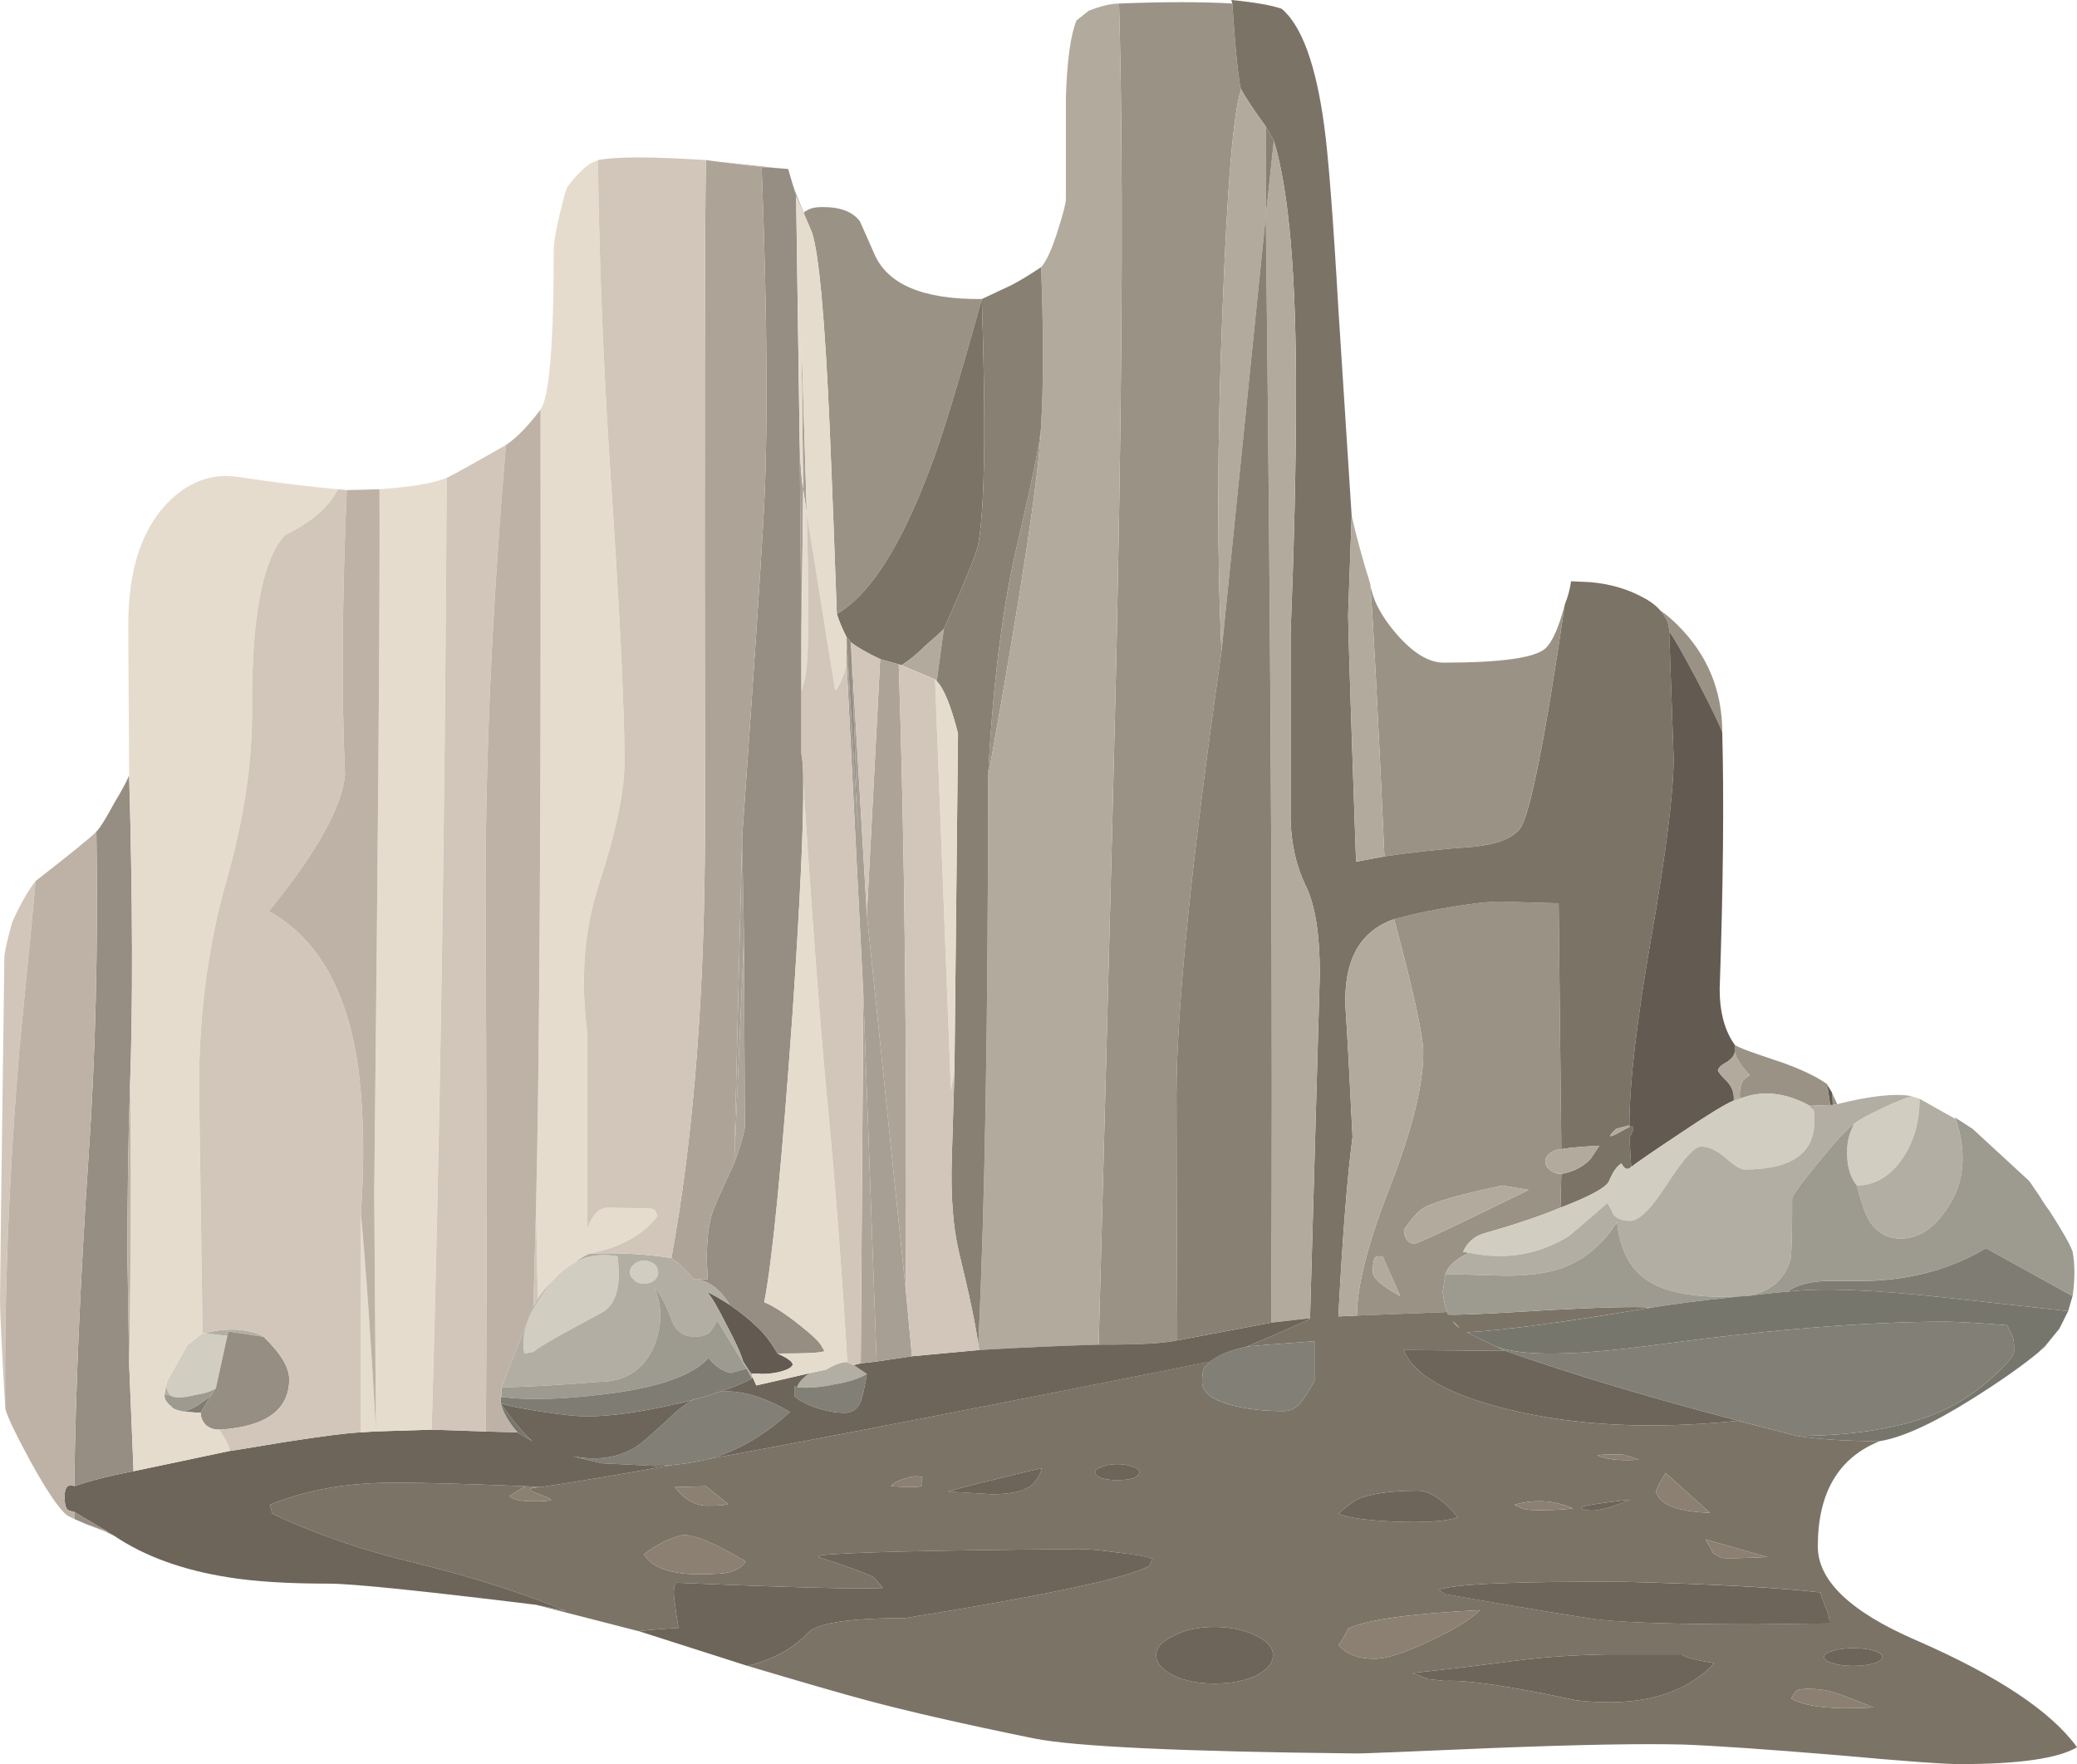
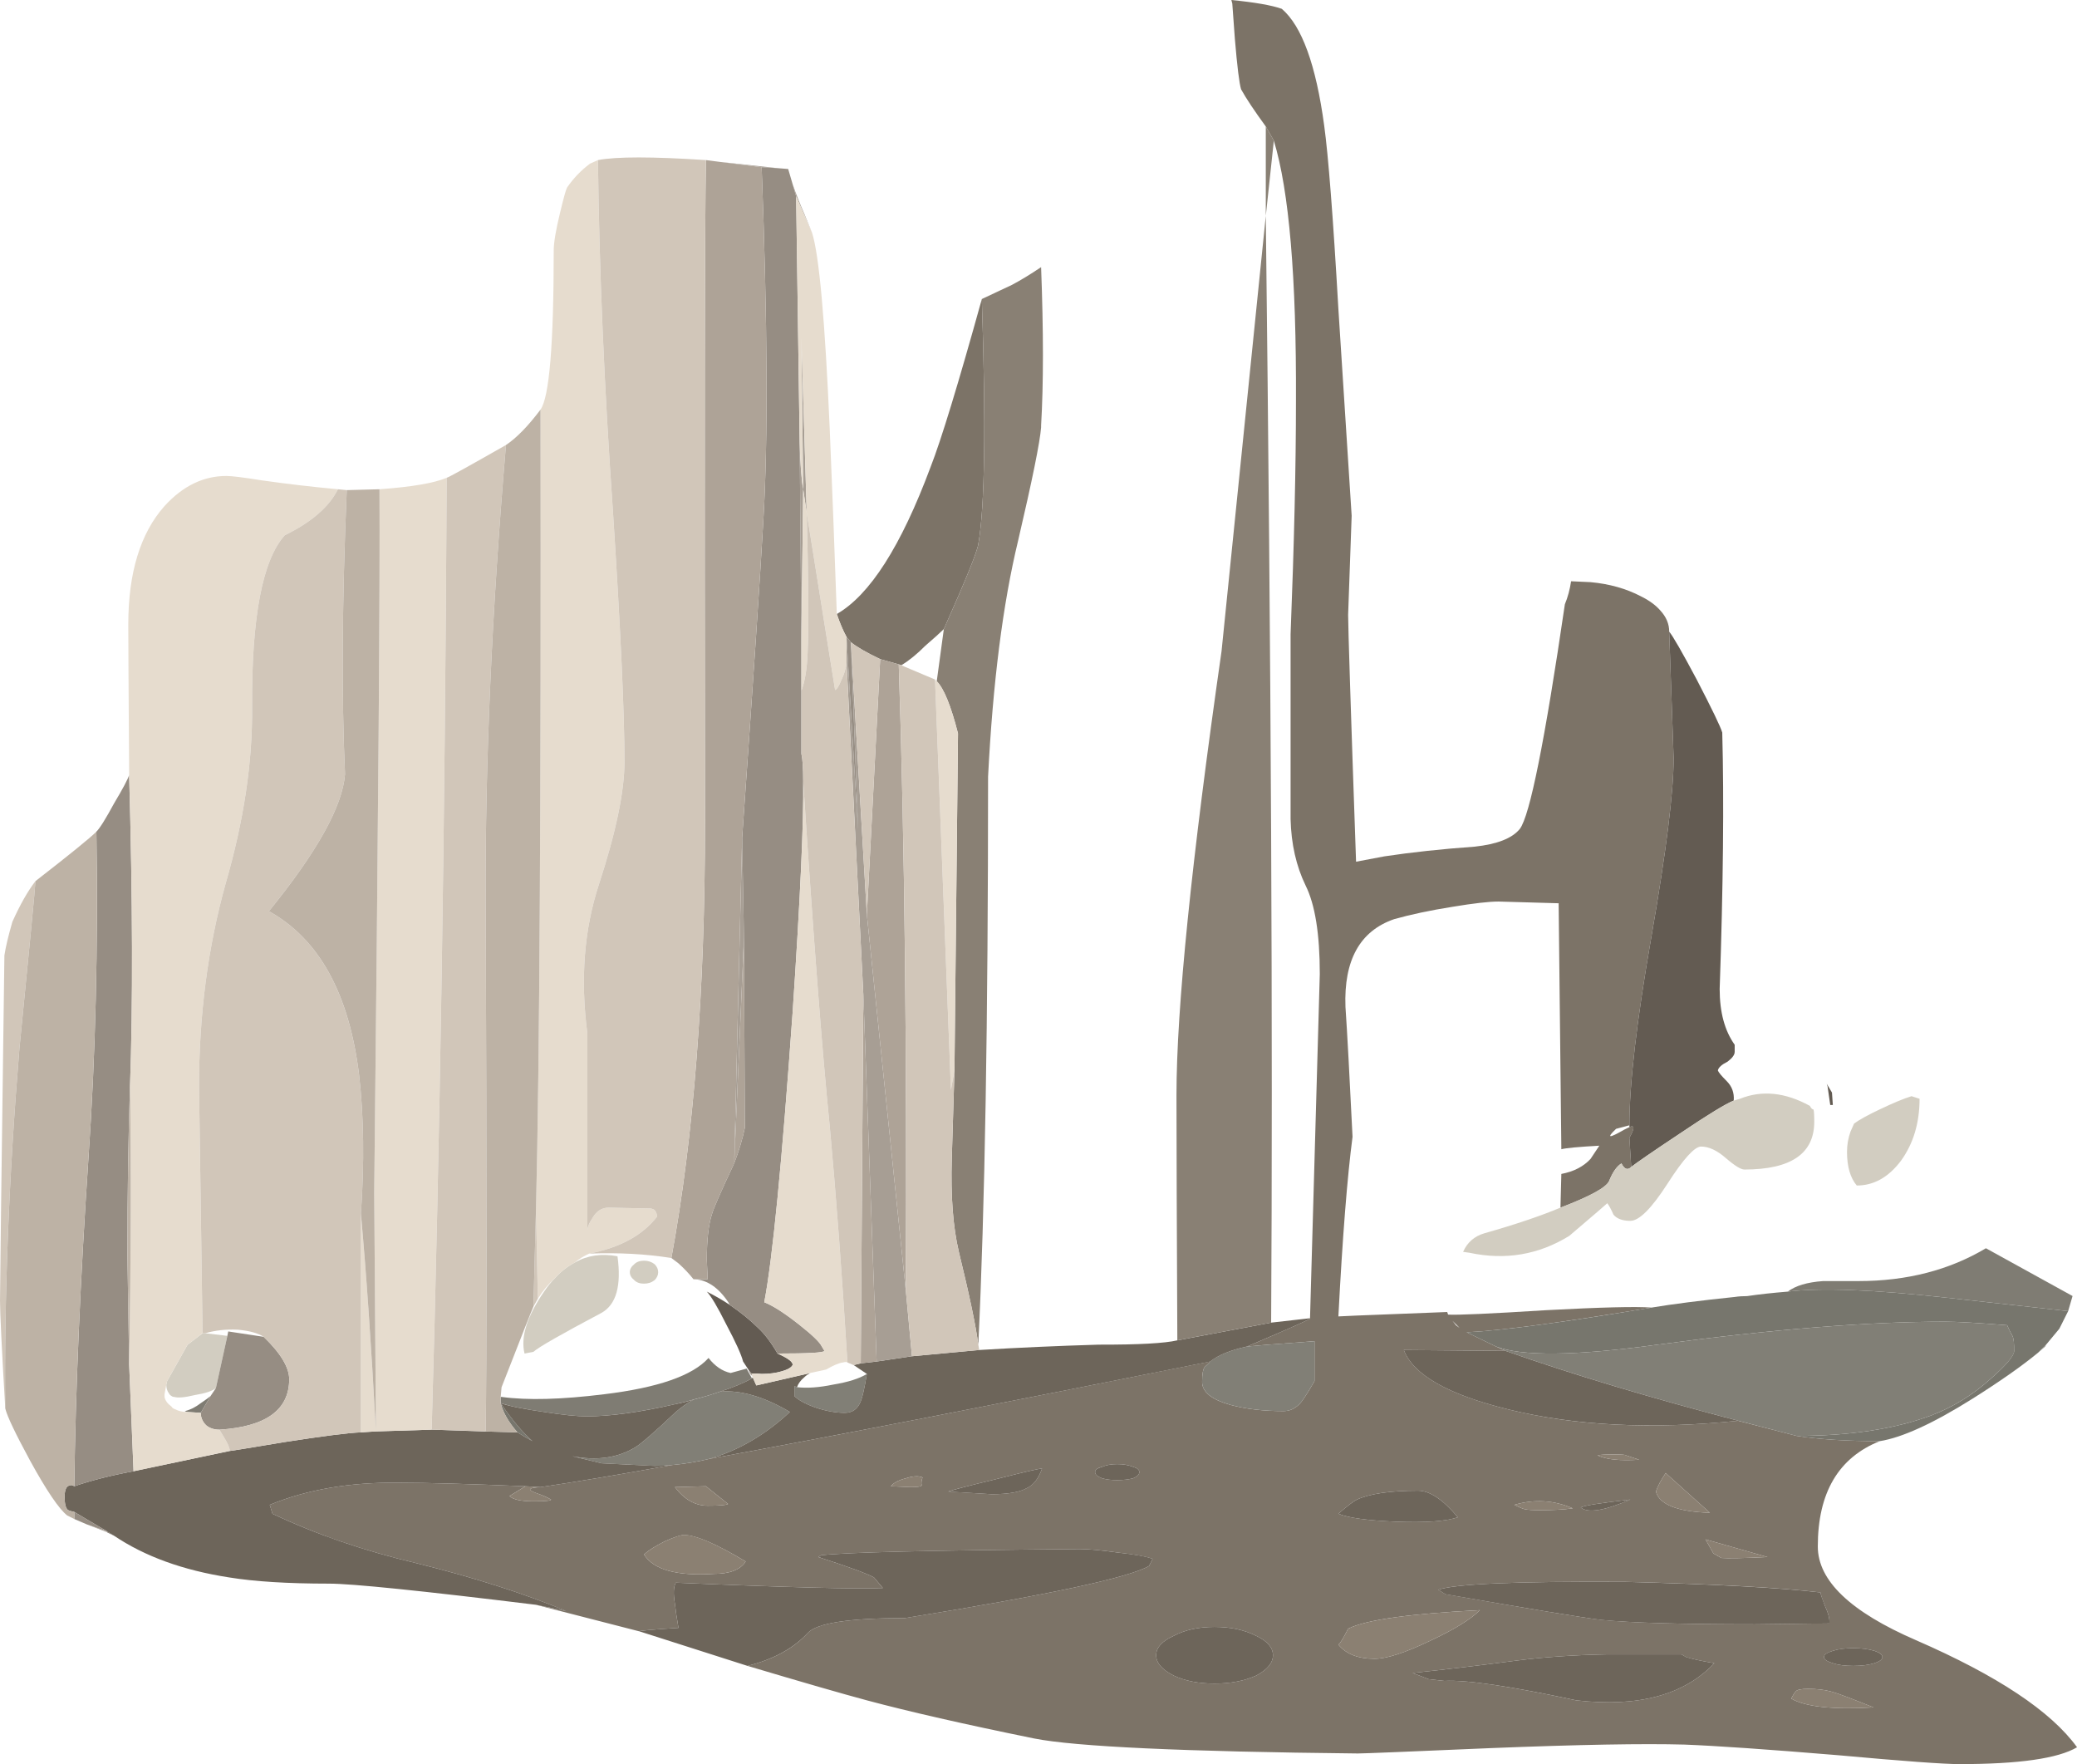
<svg xmlns="http://www.w3.org/2000/svg" xmlns:ns1="http://www.inkscape.org/namespaces/inkscape" id="svg2" xml:space="preserve" viewBox="0 0 117.4 99.701" version="1.1">
  <g id="g10" transform="matrix(1.25 0 0 -1.25 0 99.701)">
    <g id="g12">
-       <path id="path14" style="fill-rule:evenodd;fill:#9b9286" d="m77.879 46.64c-0.078 0.265-0.465 1.066-1.156 2.402-0.668 1.25-1.082 1.973-1.243 2.16 0 0.348-0.132 0.664-0.402 0.957 0.27-0.183 0.535-0.41 0.801-0.679 1.336-1.332 2-2.946 2-4.84zm3.961-16.879c-1.117 0.613-2.172 0.719-3.16 0.32-0.028 0.371 0.015 0.641 0.121 0.801 0 0.023 0.105 0.117 0.32 0.277-0.375 0.375-0.601 0.723-0.683 1.043v0.321c0.136-0.11 0.734-0.336 1.8-0.684 1.039-0.344 1.828-0.707 2.36-1.078l0.043-0.121 0.117-0.84-0.918-0.039zm1.039 0.039-0.039 0.562 0.238-0.523-0.199-0.039zm-38.481 36.441c-1.066-3.84-1.839-6.375-2.32-7.601-1.332-3.575-2.746-5.785-4.238-6.641-0.106 3.066-0.215 5.856-0.32 8.363-0.215 4.934-0.481 7.891-0.801 8.879l-0.36 0.879c0 0.055 0.039 0.094 0.121 0.121 0.161 0.106 0.399 0.16 0.719 0.16 0.801 0 1.36-0.214 1.68-0.64 0.027-0.055 0.242-0.535 0.641-1.442 0.585-1.414 2.214-2.105 4.878-2.078zm10.84-15.922c-1.359-9.464-2.039-16.16-2.039-20.078 0-2.265 0.016-5.961 0.039-11.082-0.558-0.133-1.746-0.199-3.558-0.199 0.535 20.027 0.812 31.066 0.84 33.121 0.242 11.68 0.269 20.852 0.082 27.52 2.078 0.082 3.785 0.082 5.121 0l0.117-1.602c0.105-1.25 0.199-2.012 0.281-2.277-0.348-1.016-0.629-4.348-0.84-10-0.242-5.949-0.254-11.082-0.043-15.403zm7.364-9.277c-0.293 6.531-0.508 10.641-0.641 12.32 0.105-0.722 0.504-1.48 1.199-2.281 0.746-0.851 1.453-1.281 2.117-1.281 2.59 0 4.121 0.215 4.602 0.64 0.32 0.293 0.613 0.961 0.883 2-0.91-6.187-1.59-9.574-2.043-10.16-0.348-0.425-1.028-0.691-2.039-0.8-1.492-0.106-2.852-0.254-4.078-0.438zm8-14.359-0.043-1.524c-0.879-0.371-2.024-0.758-3.438-1.16-0.453-0.133-0.773-0.41-0.961-0.84l0.281-0.039c-0.586-0.265-0.949-0.586-1.082-0.961l-0.121-0.797c0.055-0.429 0.121-0.734 0.203-0.922l-4.082-0.16c0 1.36 0.508 3.321 1.52 5.883 0.988 2.559 1.48 4.559 1.48 6 0 0.746-0.437 2.758-1.32 6.039 0.75 0.215 1.629 0.399 2.641 0.559 0.961 0.16 1.652 0.242 2.082 0.242l2.718-0.082 0.122-11.121c-0.188 0-0.348-0.051-0.481-0.16-0.16-0.106-0.242-0.239-0.242-0.399s0.082-0.293 0.242-0.398c0.133-0.11 0.293-0.16 0.481-0.16zm-1.481-0.723-1.199 0.199c-1.867-0.398-3.043-0.73-3.524-1-0.21-0.105-0.519-0.437-0.918-1 0.028-0.398 0.188-0.613 0.481-0.636 0.293 0.078 2.012 0.89 5.16 2.437zm-24.441 18.68c0.215 4.242 0.668 7.8 1.359 10.679 0.641 2.746 0.988 4.454 1.039 5.121-0.105-2.238-0.906-7.507-2.398-15.8zm17.398-22.399c0-0.265 0.414-0.625 1.242-1.082l-0.8 1.801h-0.282l-0.078-0.078c-0.055-0.109-0.082-0.32-0.082-0.641z" ns1:connector-curvature="0" />
      <path id="path16" style="fill-rule:evenodd;fill:#7c7367" d="m54.719 18.202c-0.028-0.054-0.106-0.133-0.239-0.242-0.082-0.105-0.121-0.332-0.121-0.68 0-0.453 0.426-0.8 1.282-1.039 0.691-0.187 1.492-0.281 2.398-0.281 0.27 0 0.508 0.105 0.723 0.32 0.133 0.133 0.359 0.481 0.679 1.039v1.801c-1.839-0.133-2.855-0.215-3.043-0.238 2 0.851 2.95 1.277 2.84 1.277l0.442 15.563c0 1.812-0.215 3.144-0.641 4-0.426 0.879-0.652 1.879-0.68 3v8.359c0.161 4.078 0.243 7.602 0.243 10.559 0.023 5.574-0.309 9.496-1 11.761l-0.364 0.641c-0.504 0.691-0.879 1.25-1.117 1.68-0.082 0.265-0.176 1.027-0.281 2.277l-0.117 1.602-0.043 0.16c1.066-0.106 1.828-0.238 2.281-0.399 0.906-0.773 1.547-2.535 1.918-5.281 0.187-1.359 0.402-4.121 0.641-8.281l0.601-9.36-0.16-4.48c0-0.531 0.117-4.254 0.359-11.16l1.282 0.242c1.226 0.184 2.586 0.332 4.078 0.438 1.015 0.109 1.695 0.375 2.043 0.8 0.453 0.586 1.132 3.973 2.039 10.16 0.133 0.321 0.226 0.668 0.281 1.04l0.879-0.04c0.851-0.078 1.613-0.292 2.277-0.64 0.375-0.184 0.668-0.399 0.879-0.641 0.27-0.293 0.402-0.613 0.402-0.957l0.2-5.722c0-1.52-0.332-4.2-1-8.04-0.668-3.812-1-6.667-1-8.558l-0.602-0.16c-0.449-0.426-0.332-0.442 0.363-0.039 0.106 0.05 0.184 0.09 0.239 0.117 0.242 0.109 0.242-0.051 0-0.481l0.082-1.32c-0.16-0.16-0.309-0.105-0.442 0.16-0.215-0.133-0.398-0.398-0.558-0.797-0.133-0.293-0.867-0.695-2.2-1.203l0.04 1.524c0.558 0.105 1 0.332 1.32 0.679l0.398 0.598c-0.933-0.051-1.508-0.105-1.718-0.16l-0.122 11.121-2.718 0.078c-0.426 0-1.121-0.078-2.082-0.238-1.012-0.16-1.891-0.348-2.641-0.559-1.547-0.535-2.277-1.855-2.199-3.961 0.082-1.199 0.187-3.16 0.32-5.879-0.238-1.816-0.453-4.523-0.64-8.121l0.839 0.039 4.082 0.16 0.039-0.117c0.399-0.027 1.883 0.039 4.442 0.2 2.48 0.132 4.066 0.171 4.758 0.117-3.973-0.664-6.758-1.039-8.36-1.117l1.321-0.641 0.437-0.199-4.598 0.039c0.426-1.121 2-2.016 4.719-2.684 3.012-0.746 6.481-0.918 10.399-0.515l2.64-0.684c1.016-0.156 2.27-0.238 3.762-0.238-1.867-0.746-2.801-2.332-2.801-4.762 0-1.547 1.481-2.957 4.442-4.238 3.679-1.602 6.105-3.215 7.281-4.84-0.856-0.508-2.629-0.762-5.32-0.762-0.696 0-2.524 0.133-5.481 0.402-3.199 0.266-5.519 0.426-6.961 0.481-1.84 0.051-4.762 0-8.762-0.16-3.73-0.16-5.73-0.242-6-0.242-7.89 0.082-12.773 0.308-14.64 0.679-3.145 0.641-5.664 1.215-7.559 1.723-1.094 0.293-2.894 0.812-5.398 1.558 1.172 0.293 2.078 0.786 2.719 1.481 0.398 0.453 1.867 0.68 4.398 0.68 6.453 1.039 10.137 1.828 11.043 2.359l0.16 0.32c-0.297 0.106-0.816 0.2-1.562 0.282-0.747 0.105-1.321 0.16-1.719 0.16-6.746-0.055-10.652-0.149-11.719-0.282l-0.121-0.078c1.332-0.429 2.172-0.734 2.52-0.922l0.398-0.48c-1.172-0.051-4.293 0.027-9.359 0.242-0.106-0.187-0.121-0.508-0.039-0.961 0.027-0.265 0.078-0.625 0.16-1.082-1.227-0.078-1.813-0.133-1.762-0.16l-4.68 1.203 1.36-0.281c-1.918 0.801-4.172 1.519-6.758 2.16-2.375 0.559-4.547 1.305-6.52 2.238l-0.121 0.403c1.68 0.691 3.625 1.027 5.84 1 1.254 0 3.16-0.055 5.719-0.16l-0.719-0.442c0.16-0.16 0.52-0.238 1.082-0.238 0.531 0 0.797 0.023 0.797 0.078-0.184 0.109-0.398 0.199-0.641 0.281-0.453 0.16-0.398 0.254 0.161 0.282 1.628 0.238 3.617 0.574 5.96 1 0.563 0.05 1.122 0.144 1.68 0.277 5.656 1.039 13.199 2.508 22.641 4.402zm-49.879-7.722v0.043l0.32-0.204-0.32 0.161zm70.48 2.679c-0.215-0.32-0.359-0.597-0.441-0.84 0.16-0.586 0.976-0.906 2.441-0.957l-2 1.797zm-1.8 0.801c0 0.027-0.188 0.039-0.559 0.039-0.375 0-0.613-0.012-0.723-0.039 0.375-0.187 1-0.254 1.883-0.199l-0.601 0.199zm-7.84 6.082 0.16-0.203 0.16-0.117c-0.055 0.051-0.16 0.16-0.32 0.32zm4-8.562c0.535 0 1.015 0.027 1.441 0.082-0.855 0.371-1.734 0.425-2.641 0.16 0.266-0.133 0.426-0.199 0.481-0.199 0.105-0.028 0.348-0.043 0.719-0.043zm-4.641-3.598 0.32-0.199c3.813-0.668 6.161-1.055 7.039-1.16 1.364-0.137 3.68-0.204 6.961-0.204l3.36 0.043c0.027 0.184-0.039 0.453-0.199 0.797-0.137 0.348-0.2 0.547-0.2 0.602-1.785 0.215-4.734 0.375-8.84 0.48-4.878 0.028-7.695-0.093-8.441-0.359zm0.281-4.121c0.985 0.054 2.973-0.238 5.957-0.879 2.801-0.32 4.883 0.238 6.243 1.68-0.614 0.105-1.04 0.199-1.282 0.277l-0.199 0.121h-3.398c-1.469-0.027-2.813-0.121-4.039-0.277-1.629-0.215-3.204-0.403-4.723-0.563l0.723-0.281 0.718-0.078zm12.52 5.558c0.293-0.023 0.988-0.011 2.082 0.043l-2.801 0.797 0.359-0.636 0.36-0.204zm-4.121 2.641c-1.387-0.16-2.133-0.277-2.239-0.359 0.321-0.266 1.067-0.149 2.239 0.359zm11.043-6.84c-0.27 0.082-0.59 0.121-0.961 0.121-0.375 0-0.68-0.043-0.922-0.121-0.266-0.082-0.399-0.172-0.399-0.281 0-0.106 0.133-0.199 0.399-0.277 0.242-0.082 0.547-0.122 0.922-0.122 0.371 0 0.691 0.04 0.961 0.122 0.238 0.078 0.359 0.171 0.359 0.277 0 0.109-0.121 0.203-0.359 0.281zm-3-1.719c-0.321 0-0.508-0.039-0.563-0.121-0.051-0.05-0.121-0.16-0.199-0.32 0.641-0.371 1.879-0.504 3.719-0.398-0.985 0.398-1.625 0.64-1.918 0.718-0.293 0.082-0.641 0.121-1.039 0.121zm-41.121 46.321-0.84 0.238c-0.613 0.293-1.055 0.547-1.321 0.762l-0.199 0.238c-0.16 0.293-0.308 0.641-0.441 1.039 1.492 0.856 2.906 3.066 4.238 6.641 0.481 1.226 1.254 3.761 2.32 7.601 0.188-5.707 0.137-9.402-0.16-11.082-0.05-0.344-0.57-1.625-1.558-3.84-0.16-0.16-0.442-0.414-0.84-0.757-0.371-0.375-0.735-0.668-1.078-0.879l-0.121 0.039zm-10.121-37.199c0.425-0.563 0.921-0.84 1.48-0.84 0.535 0 0.84 0.023 0.922 0.078l-1 0.801-1.402-0.039zm-1.399-3.043c0.426-0.692 1.481-0.985 3.16-0.879 0.719 0 1.199 0.187 1.438 0.558-1.332 0.801-2.266 1.199-2.797 1.199-0.137 0-0.414-0.089-0.844-0.277-0.426-0.215-0.746-0.414-0.957-0.601zm12.039 3.043c0.32 0 0.492 0.023 0.52 0.078-0.028 0.105-0.012 0.226 0.039 0.359-0.184 0.082-0.438 0.066-0.758-0.039-0.32-0.082-0.547-0.199-0.68-0.359l0.879-0.039zm3.68-0.321c0.746 0 1.281 0.094 1.601 0.281 0.293 0.133 0.52 0.426 0.68 0.879-0.133 0-0.828-0.16-2.082-0.48-1.227-0.293-1.945-0.481-2.16-0.559l1.961-0.121zm6.68 1c0 0.106-0.094 0.184-0.282 0.238-0.211 0.083-0.453 0.122-0.718 0.122-0.266 0-0.493-0.039-0.68-0.122-0.215-0.05-0.32-0.132-0.32-0.238 0-0.109 0.105-0.203 0.32-0.281 0.187-0.055 0.414-0.082 0.68-0.082 0.265 0 0.507 0.027 0.718 0.082 0.188 0.078 0.282 0.172 0.282 0.281zm12.601-0.84c-1.254 0-2.176-0.136-2.762-0.402-0.16-0.078-0.437-0.293-0.839-0.641 0.425-0.183 1.292-0.304 2.601-0.359 1.332-0.051 2.266 0.016 2.801 0.199-0.668 0.801-1.27 1.203-1.801 1.203zm-11.84-7.441c0-0.348 0.266-0.652 0.797-0.922 0.508-0.238 1.121-0.359 1.844-0.359 0.719 0 1.344 0.121 1.879 0.359 0.508 0.27 0.761 0.574 0.761 0.922s-0.253 0.641-0.761 0.879c-0.535 0.269-1.16 0.402-1.879 0.402-0.723 0-1.336-0.133-1.844-0.402-0.531-0.238-0.797-0.531-0.797-0.879zm8.68 1.199c-0.215-0.426-0.359-0.668-0.441-0.719 0.347-0.425 0.894-0.64 1.64-0.64 0.531 0 1.36 0.265 2.481 0.801 1.093 0.507 1.851 0.972 2.281 1.398-3.176-0.16-5.16-0.437-5.961-0.84z" ns1:connector-curvature="0" />
      <path id="path18" style="fill-rule:evenodd;fill:#635b52" d="m78.441 32.523v-0.321c0-0.133-0.109-0.281-0.32-0.441-0.266-0.133-0.414-0.266-0.441-0.399 0.027-0.082 0.16-0.242 0.398-0.48 0.242-0.242 0.348-0.535 0.32-0.883-0.343-0.133-1.171-0.637-2.476-1.516-1.203-0.8-1.922-1.296-2.16-1.484l-0.082 1.32c0.242 0.43 0.242 0.586 0 0.481v0.082c0 1.891 0.332 4.746 1 8.558 0.668 3.84 1 6.52 1 8.04l-0.2 5.718c0.161-0.183 0.575-0.906 1.243-2.16 0.691-1.332 1.078-2.133 1.156-2.398 0.082-3.067 0.043-6.934-0.117-11.602 0-1.039 0.226-1.879 0.679-2.515zm4.399-2.161 0.039-0.562h-0.117l-0.121 0.84-0.039 0.121 0.238-0.399zm-49.84-9.601c0.508-0.348 0.934-0.692 1.281-1.039 0.293-0.27 0.586-0.653 0.879-1.16 0.481-0.215 0.707-0.387 0.68-0.52-0.051-0.109-0.215-0.203-0.481-0.281-0.265-0.078-0.574-0.121-0.918-0.121-0.296 0.027-0.441 0.027-0.441 0l-0.078 0.082-0.082 0.117-0.238 0.363c-0.082 0.321-0.336 0.879-0.762 1.68-0.399 0.801-0.695 1.293-0.879 1.48 0.371-0.187 0.719-0.386 1.039-0.601z" ns1:connector-curvature="0" />
      <path id="path20" style="fill-rule:evenodd;fill:#d2cdc1" d="m83.961 26.159c-0.293 0.348-0.441 0.856-0.441 1.524 0 0.316 0.054 0.625 0.16 0.918l0.16 0.359c0.215 0.16 0.598 0.375 1.16 0.641 0.613 0.293 1.094 0.492 1.438 0.597l0.363-0.117c0-1.094-0.281-2.027-0.84-2.801-0.563-0.746-1.227-1.121-2-1.121zm-5.281 3.922c0.988 0.399 2.043 0.293 3.16-0.32 0.055-0.106 0.105-0.16 0.16-0.16 0.027-0.051 0.039-0.239 0.039-0.559 0-1.441-1.051-2.16-3.16-2.16-0.156 0-0.438 0.172-0.84 0.519-0.398 0.348-0.773 0.52-1.117 0.52-0.293 0-0.801-0.559-1.52-1.68-0.722-1.121-1.281-1.679-1.679-1.679-0.348 0-0.602 0.089-0.762 0.277-0.106 0.242-0.199 0.414-0.281 0.519-0.051-0.05-0.625-0.546-1.719-1.476-1.387-0.856-2.895-1.109-4.52-0.762l-0.281 0.039c0.188 0.426 0.508 0.707 0.961 0.84 1.414 0.402 2.559 0.789 3.441 1.16 1.333 0.508 2.067 0.906 2.2 1.199 0.16 0.403 0.347 0.668 0.558 0.801 0.133-0.265 0.282-0.32 0.442-0.16 0.238 0.188 0.961 0.684 2.16 1.481 1.305 0.882 2.133 1.386 2.48 1.519l0.278 0.082zm-69.399-10.601l1-0.118-0.519-2.363c-0.16-0.133-0.481-0.238-0.961-0.316-0.453-0.11-0.762-0.133-0.922-0.082-0.051 0-0.094 0.015-0.117 0.039-0.055 0.027-0.094 0.066-0.121 0.121-0.082 0.105-0.121 0.238-0.121 0.398l0.039 0.16 0.921 1.641 0.68 0.52h0.121zm15.84 2.519c0.238 0.27 0.531 0.496 0.879 0.684 0.559 0.316 1.199 0.414 1.922 0.277 0.183-1.332-0.055-2.184-0.723-2.559-1.812-0.961-2.84-1.546-3.078-1.761l-0.402-0.078c-0.184 0.746 0.109 1.679 0.883 2.8 0.16 0.239 0.332 0.453 0.519 0.637zm4.481-0.117c-0.137-0.109-0.297-0.16-0.481-0.16-0.187 0-0.336 0.051-0.441 0.16-0.133 0.105-0.2 0.226-0.2 0.359s0.067 0.254 0.2 0.36c0.105 0.105 0.254 0.16 0.441 0.16 0.188 0 0.348-0.055 0.481-0.16 0.105-0.106 0.16-0.227 0.16-0.36s-0.055-0.254-0.16-0.359z" ns1:connector-curvature="0" />
-       <path id="path22" style="fill-rule:evenodd;fill:#b2aea3" d="m82.879 29.8 0.199 0.039c1.496 0.375 2.617 0.496 3.363 0.363-0.347-0.109-0.828-0.308-1.441-0.601-0.559-0.266-0.945-0.481-1.16-0.641-0.375-0.293-0.934-0.906-1.68-1.84-0.746-0.906-1.121-1.426-1.121-1.558 0-1.653-0.027-2.575-0.078-2.762-0.27-0.906-0.922-1.453-1.961-1.641-0.188 0-0.375-0.011-0.559-0.039h-0.32c-1.601 0-2.773 0.227-3.519 0.68-0.856 0.508-1.348 1.414-1.481 2.723-0.641-1.043-1.492-1.75-2.559-2.122-0.667-0.214-1.496-0.32-2.484-0.32l-2.719 0.078c0.133 0.375 0.493 0.696 1.082 0.961 1.625-0.347 3.133-0.094 4.52 0.762 1.094 0.933 1.664 1.426 1.719 1.48 0.082-0.109 0.172-0.281 0.281-0.523 0.16-0.184 0.414-0.277 0.758-0.277 0.402 0 0.961 0.558 1.679 1.679 0.723 1.121 1.227 1.68 1.524 1.68 0.344 0 0.719-0.172 1.117-0.52 0.399-0.347 0.68-0.519 0.84-0.519 2.109 0 3.16 0.719 3.16 2.156 0 0.32-0.012 0.508-0.039 0.563-0.055 0-0.105 0.05-0.16 0.16l0.922 0.039h0.117zm5.562-0.641c0.504-1.547 0.387-2.879-0.363-4-0.613-0.933-1.316-1.398-2.117-1.398-0.641 0-1.133 0.293-1.481 0.879-0.16 0.293-0.332 0.8-0.519 1.519 0.773 0 1.441 0.375 2 1.121 0.559 0.774 0.84 1.707 0.84 2.801l1.64-0.922zm-49.839-11.117 0.597-0.402c-0.344-0.211-0.851-0.371-1.519-0.481-0.641-0.133-1.188-0.172-1.641-0.117 0.055 0.16 0.16 0.305 0.32 0.441 0.082 0.079 0.172 0.145 0.282 0.2l0.718 0.156c0.321 0.187 0.575 0.297 0.762 0.32 0.106 0.028 0.172 0.028 0.199 0l0.282-0.117zm-28.321 1.32-1 0.118c0.453 0.132 0.946 0.187 1.481 0.16 0.531-0.051 0.918-0.16 1.16-0.321l-1.602 0.243-0.039-0.2zm12.399-2.32c0.906 2.32 1.386 3.531 1.441 3.641l0.199 0.359c0.215 0.348 0.481 0.664 0.801 0.957-0.187-0.184-0.359-0.398-0.519-0.637-0.774-1.121-1.067-2.054-0.883-2.8l0.402 0.078c0.238 0.215 1.266 0.8 3.078 1.761 0.668 0.372 0.906 1.227 0.723 2.559-0.723 0.133-1.363 0.039-1.922-0.277 0.188 0.156 0.398 0.289 0.641 0.398 1.332 0.051 2.574-0.016 3.718-0.199l0.321-0.242c0.265-0.239 0.492-0.481 0.679-0.719h0.039c0.59-0.027 1.11-0.387 1.563-1.082 0-0.024 0.012-0.051 0.039-0.078-0.32 0.211-0.668 0.414-1.039 0.597 0.184-0.183 0.48-0.679 0.879-1.476 0.426-0.801 0.68-1.363 0.762-1.684l0.238-0.359 0.082-0.199 0.078-0.082 0.039-0.078-0.039-0.04-0.238 0.442-1.321 2.16c-0.082-0.133-0.187-0.293-0.32-0.48-0.133-0.161-0.375-0.243-0.723-0.243-0.476 0-0.812 0.227-1 0.68-0.265 0.75-0.531 1.254-0.796 1.524 0.343-0.801 0.343-1.657 0-2.563-0.457-1.121-1.309-1.68-2.563-1.68-1.918-0.16-3.371-0.238-4.359-0.238v-0.441h-0.039l0.039 0.441zm6.922 4.84c0.105 0.105 0.16 0.226 0.16 0.359s-0.055 0.254-0.16 0.36c-0.137 0.105-0.297 0.16-0.481 0.16-0.187 0-0.336-0.055-0.441-0.16-0.133-0.106-0.2-0.227-0.2-0.36s0.067-0.254 0.2-0.359c0.105-0.109 0.254-0.16 0.441-0.16 0.188 0 0.344 0.051 0.481 0.16zm-21.84-5.242-0.321 0.082 0.079 0.437c0-0.16 0.039-0.293 0.121-0.398 0.027-0.055 0.066-0.094 0.121-0.121zm0.679-0.719c-0.187 0-0.363 0.039-0.519 0.117 0.133-0.051 0.277-0.078 0.437-0.078l0.082-0.039z" ns1:connector-curvature="0" />
-       <path id="path24" style="fill-rule:evenodd;fill:#9d9a90" d="m80.84 21.362c-0.668-0.054-1.281-0.121-1.84-0.203 1.039 0.188 1.691 0.735 1.961 1.641 0.051 0.187 0.078 1.109 0.078 2.762 0 0.132 0.375 0.652 1.121 1.558 0.746 0.934 1.305 1.547 1.68 1.84l-0.16-0.359c-0.106-0.293-0.16-0.602-0.16-0.918 0-0.668 0.148-1.176 0.441-1.52 0.187-0.723 0.359-1.226 0.519-1.523 0.348-0.586 0.84-0.879 1.481-0.879 0.801 0 1.508 0.469 2.117 1.402 0.75 1.117 0.867 2.453 0.363 4-0.027 0.024-0.043 0.051-0.043 0.078l0.801-0.519 2.563-2.36c0.05-0.078 0.199-0.293 0.437-0.64 0.11-0.188 0.266-0.426 0.481-0.719 0.586-0.906 0.933-1.52 1.043-1.84 0.105-0.586 0.105-1.254 0-2l-3.922 2.16c-1.653-0.988-3.574-1.48-5.762-1.48h-1.598c-0.722-0.055-1.253-0.215-1.601-0.481zm11.68-2.402 0.601 0.723-0.641-0.801 0.04 0.078zm-17.84 1.68c-0.692 0.054-2.282 0.015-4.758-0.117-2.563-0.161-4.043-0.227-4.442-0.2l-0.039 0.117c-0.082 0.188-0.148 0.493-0.203 0.922l0.121 0.797 2.719-0.078c0.988 0 1.817 0.106 2.481 0.32 1.066 0.372 1.921 1.079 2.562 2.118 0.133-1.305 0.625-2.211 1.481-2.719 0.746-0.453 1.918-0.68 3.519-0.68h0.317c-1.543-0.16-2.797-0.32-3.758-0.48zm-9-0.598c0.16-0.16 0.265-0.269 0.32-0.32l-0.16 0.117-0.16 0.203zm-57.321-4.082c-0.16 0-0.304 0.027-0.437 0.082-0.082 0.027-0.137 0.066-0.16 0.117-0.188 0.137-0.297 0.281-0.321 0.442v0.121l0.321-0.082c0.023-0.024 0.066-0.039 0.117-0.039 0.16-0.051 0.469-0.028 0.922 0.082 0.48 0.078 0.801 0.183 0.961 0.316l-0.242-0.359c-0.051-0.051-0.2-0.157-0.442-0.317-0.238-0.187-0.476-0.308-0.719-0.363zm14.321 0.641v0.441c0.988 0 2.441 0.078 4.359 0.238 1.254 0 2.106 0.559 2.563 1.68 0.343 0.91 0.343 1.762 0 2.563 0.265-0.27 0.531-0.774 0.796-1.52 0.188-0.453 0.524-0.68 1-0.68 0.348 0 0.59 0.078 0.723 0.239 0.133 0.187 0.238 0.347 0.32 0.48l1.321-2.16-0.723-0.199c-0.371 0.078-0.707 0.304-1 0.679-0.719-0.8-2.293-1.347-4.719-1.64-1.922-0.242-3.465-0.282-4.64-0.121z" ns1:connector-curvature="0" />
      <path id="path26" style="fill-rule:evenodd;fill:#7f7c73" d="m93.52 20.48c-1.918 0.214-3.735 0.414-5.442 0.601-3.332 0.371-5.746 0.465-7.238 0.281 0.348 0.266 0.879 0.426 1.598 0.477h1.601c2.188 0 4.106 0.496 5.762 1.484l3.918-2.16-0.199-0.683zm-1.36-1.879 0.36 0.359-0.04-0.078-0.32-0.281zm-83.719-2.68-0.082 0.039c0.243 0.055 0.481 0.176 0.719 0.359 0.242 0.161 0.387 0.27 0.442 0.321l-0.442-0.758-0.637 0.039zm24.118 0.918c-0.371-0.133-0.774-0.25-1.2-0.356-0.265-0.082-0.531-0.148-0.8-0.203-1.625-0.371-2.973-0.558-4.039-0.558-0.426 0-1.067 0.066-1.918 0.199-0.934 0.133-1.59 0.266-1.961 0.402v0.278h0.039c1.175-0.161 2.718-0.118 4.64 0.121 2.426 0.293 4 0.84 4.719 1.64 0.293-0.375 0.629-0.601 1-0.679l0.723 0.199 0.238-0.442c-0.375-0.214-0.855-0.414-1.441-0.601z" ns1:connector-curvature="0" />
      <path id="path28" style="fill-rule:evenodd;fill:#77766d" d="m93.121 19.683-0.601-0.723-0.36-0.359c-0.746-0.614-1.734-1.305-2.961-2.078-1.785-1.122-3.187-1.762-4.199-1.922-1.492 0-2.746 0.082-3.762 0.238 2.403 0 4.43 0.309 6.082 0.922 0.989 0.375 1.895 0.933 2.719 1.679 0.695 0.614 1.039 1.028 1.039 1.243 0 0.343-0.023 0.57-0.078 0.679-0.078 0.133-0.16 0.293-0.238 0.481-1.336 0.105-2.27 0.16-2.801 0.16-3.52 0-7.867-0.348-13.039-1.043-3.684-0.504-6.11-0.531-7.281-0.078l-1.321 0.641c1.602 0.078 4.387 0.449 8.36 1.117 0.961 0.16 2.215 0.32 3.758 0.48 0.187 0.028 0.374 0.039 0.562 0.039 0.559 0.082 1.172 0.149 1.84 0.203 1.492 0.184 3.906 0.09 7.238-0.281 1.707-0.187 3.52-0.387 5.442-0.601l-0.399-0.797zm-69.723-4.684c-0.398 0.453-0.652 0.895-0.757 1.32 0.504-0.746 0.984-1.32 1.437-1.718-0.238 0.132-0.465 0.265-0.68 0.398z" ns1:connector-curvature="0" />
-       <path id="path30" style="fill-rule:evenodd;fill:#b3aa9e" d="m50.602 79.601c0.183-6.668 0.16-15.84-0.082-27.52-0.028-2.055-0.305-13.094-0.84-33.121-1.868-0.051-3.668-0.133-5.399-0.238l-0.043 0.238c0.297 6.109 0.442 14.668 0.442 25.68 1.492 8.293 2.293 13.562 2.398 15.8v0.083c0.11 1.863 0.11 4.25 0 7.16 0.242 0.265 0.496 0.824 0.762 1.679 0.238 0.746 0.359 1.211 0.359 1.399v4.64c0.055 1.653 0.215 2.801 0.481 3.438l0.558 0.441c0.563 0.215 1.016 0.321 1.364 0.321zm11.359-26.239c0.133-1.679 0.348-5.789 0.641-12.32l-1.282-0.242c-0.242 6.906-0.359 10.629-0.359 11.16l0.16 4.48c0.211-0.933 0.492-1.96 0.84-3.078zm11.719-24.562c-0.051-0.027-0.133-0.067-0.239-0.117-0.695-0.403-0.816-0.387-0.363 0.039l0.602 0.16v-0.082zm5 1.281-0.282-0.082c0.028 0.348-0.078 0.641-0.32 0.883-0.238 0.238-0.371 0.398-0.398 0.48 0.027 0.133 0.175 0.266 0.441 0.399 0.215 0.16 0.32 0.308 0.32 0.441 0.079-0.32 0.305-0.668 0.68-1.039-0.215-0.16-0.32-0.254-0.32-0.281-0.11-0.16-0.149-0.43-0.121-0.801zm-17.321-9.801-0.839-0.039c0.187 3.598 0.402 6.309 0.64 8.121-0.133 2.719-0.238 4.68-0.32 5.879-0.078 2.106 0.652 3.426 2.199 3.961 0.883-3.281 1.32-5.293 1.32-6.043 0-1.437-0.492-3.437-1.48-6-1.012-2.558-1.52-4.519-1.52-5.879zm9.243 6.403c-0.188 0-0.348 0.05-0.481 0.156-0.16 0.109-0.242 0.242-0.242 0.402s0.082 0.293 0.242 0.399c0.133 0.109 0.293 0.16 0.481 0.16 0.21 0.055 0.785 0.105 1.718 0.16l-0.398-0.602c-0.32-0.343-0.762-0.57-1.32-0.675zm-1.481-0.723c-3.148-1.547-4.867-2.359-5.16-2.437-0.293 0.023-0.453 0.238-0.481 0.636 0.399 0.563 0.708 0.895 0.918 1 0.481 0.27 1.653 0.602 3.52 1l1.203-0.199zm-11.519 47.441c0.691-2.265 1.023-6.187 1-11.761 0-2.957-0.082-6.481-0.243-10.559v-8.359c0.028-1.121 0.254-2.121 0.68-3 0.426-0.856 0.641-2.188 0.641-4l-0.442-15.563-1.758-0.199c0.082 12.879 0 29.563-0.242 50.039l0.364 3.402zm-0.364-3.402-2-19.68c-0.211 4.321-0.199 9.454 0.043 15.403 0.211 5.652 0.492 8.984 0.84 10 0.238-0.43 0.613-0.989 1.117-1.68v-4.043zm-14.558-18.68-0.321-2.359l-0.078 0.082-1.519 0.641c0.343 0.211 0.703 0.504 1.078 0.879 0.398 0.343 0.68 0.597 0.84 0.757zm19.398-29.078c0 0.321 0.027 0.532 0.082 0.641l0.082 0.078h0.281l0.797-1.797c-0.828 0.449-1.242 0.813-1.242 1.078z" ns1:connector-curvature="0" />
      <path id="path32" style="fill-rule:evenodd;fill:#8b8072" d="m73.52 13.96 0.601-0.199c-0.883-0.055-1.508 0.012-1.883 0.199 0.11 0.027 0.348 0.039 0.723 0.039 0.371 0 0.559-0.012 0.559-0.039zm1.8-0.801 2-1.797c-1.468 0.051-2.281 0.371-2.441 0.957 0.082 0.243 0.226 0.52 0.441 0.84zm-5.64-1.679c-0.371 0-0.614 0.015-0.719 0.043-0.055 0-0.215 0.066-0.481 0.199 0.907 0.265 1.786 0.211 2.641-0.16-0.43-0.055-0.906-0.082-1.441-0.082zm8.16-2.161-0.36 0.204-0.359 0.636 2.801-0.797c-1.094-0.054-1.789-0.066-2.082-0.043zm3.922-5.918c0.398 0 0.746-0.039 1.039-0.121 0.293-0.078 0.933-0.32 1.918-0.718-1.84-0.106-3.078 0.027-3.719 0.398 0.078 0.16 0.148 0.27 0.199 0.32 0.055 0.082 0.242 0.121 0.563 0.121zm-57.321 9.122c-0.562-0.028-0.613-0.122-0.16-0.282 0.239-0.082 0.453-0.176 0.641-0.281 0-0.055-0.27-0.078-0.801-0.078-0.562 0-0.922 0.078-1.082 0.238l0.723 0.442 0.679-0.039zm6.079 0 1.402 0.039 1-0.801c-0.082-0.055-0.387-0.078-0.922-0.078-0.559 0-1.055 0.277-1.48 0.84zm-1.399-3.043c0.211 0.187 0.531 0.386 0.957 0.601 0.43 0.188 0.707 0.281 0.844 0.281 0.531 0 1.465-0.402 2.797-1.203-0.239-0.371-0.719-0.558-1.438-0.558-1.679-0.106-2.734 0.187-3.16 0.879zm12.039 3.043-0.879 0.039c0.133 0.16 0.36 0.277 0.68 0.359 0.32 0.105 0.57 0.117 0.758 0.039-0.051-0.133-0.067-0.254-0.039-0.359-0.028-0.055-0.2-0.078-0.52-0.078zm19.801-6.403c0.801 0.403 2.785 0.68 5.961 0.84-0.43-0.426-1.188-0.891-2.281-1.398-1.121-0.536-1.95-0.801-2.481-0.801-0.75 0-1.293 0.215-1.64 0.64 0.082 0.051 0.226 0.293 0.441 0.719z" ns1:connector-curvature="0" />
      <path id="path34" style="fill-rule:evenodd;fill:#817f76" d="m81.238 14.839-2.636 0.684c-3.977 1.039-7.481 2.093-10.524 3.16l-0.437 0.199c1.171-0.453 3.597-0.426 7.281 0.078 5.172 0.695 9.519 1.043 13.039 1.043 0.531 0 1.465-0.055 2.801-0.16 0.078-0.188 0.16-0.348 0.238-0.481 0.055-0.109 0.082-0.336 0.082-0.679 0-0.215-0.348-0.629-1.043-1.243-0.824-0.746-1.73-1.304-2.719-1.679-1.652-0.613-3.679-0.922-6.082-0.922zm-49.879 1.641c0.426 0.109 0.829 0.226 1.2 0.359 0.933 0.082 1.988-0.227 3.16-0.918-1.117-1.039-2.332-1.746-3.641-2.121-0.558-0.133-1.117-0.227-1.68-0.277-0.265-0.028-0.531-0.043-0.796-0.043l-2.403 0.121-1.32 0.32c1.094-0.215 2.043-0.082 2.84 0.398 0.269 0.161 0.867 0.68 1.801 1.563 0.265 0.238 0.546 0.437 0.839 0.598zm4.68 0.562c0.453-0.055 1-0.016 1.641 0.117 0.668 0.11 1.175 0.27 1.519 0.481-0.105-0.641-0.199-1.051-0.277-1.239-0.137-0.347-0.375-0.519-0.723-0.519-0.398 0-0.84 0.078-1.32 0.238-0.453 0.16-0.774 0.336-0.957 0.52v0.441c0.023 0 0.066-0.012 0.117-0.039zm20.359 1.84c0.188 0.023 1.204 0.105 3.043 0.238v-1.801c-0.32-0.558-0.546-0.906-0.679-1.039-0.215-0.215-0.453-0.32-0.723-0.32-0.906 0-1.707 0.094-2.398 0.281-0.852 0.242-1.282 0.586-1.282 1.039 0 0.348 0.039 0.575 0.121 0.68 0.133 0.109 0.211 0.188 0.239 0.242 0.375 0.293 0.933 0.52 1.679 0.68z" ns1:connector-curvature="0" />
      <path id="path36" style="fill-rule:evenodd;fill:#6d655a" d="m28.922 5.999c-0.055 0.027 0.531 0.082 1.758 0.16-0.078 0.453-0.133 0.817-0.16 1.082-0.079 0.453-0.067 0.774 0.039 0.961 5.066-0.215 8.187-0.293 9.363-0.242l-0.402 0.48c-0.348 0.188-1.188 0.493-2.52 0.922l0.121 0.078c1.067 0.133 4.973 0.227 11.719 0.282 0.398 0 0.972-0.055 1.719-0.16 0.75-0.079 1.269-0.172 1.562-0.282l-0.16-0.32c-0.906-0.531-4.586-1.32-11.039-2.359-2.535 0-4-0.227-4.402-0.68-0.641-0.691-1.547-1.188-2.719-1.481l-4.879 1.559zm-22.883 7.242 4.359 0.918c0.055 0 0.883 0.137 2.481 0.403 1.707 0.265 2.855 0.414 3.441 0.437l0.68 0.043 2.52 0.078 2.441-0.082 1.437-0.039c0.215-0.133 0.442-0.266 0.68-0.398-0.453 0.398-0.933 0.972-1.437 1.718 0.371-0.132 1.027-0.265 1.961-0.398 0.851-0.133 1.492-0.199 1.918-0.199 1.066 0 2.414 0.183 4.039 0.558 0.269 0.051 0.535 0.118 0.8 0.2-0.293-0.161-0.574-0.36-0.839-0.598-0.934-0.883-1.532-1.402-1.801-1.563-0.797-0.48-1.746-0.613-2.84-0.398l1.32-0.32 2.403-0.118c0.265 0 0.531 0.012 0.796 0.04-2.343-0.426-4.332-0.762-5.957-1l-0.679 0.039c-2.563 0.105-4.469 0.16-5.723 0.16-2.211 0.027-4.16-0.309-5.84-1l0.121-0.403c1.973-0.933 4.149-1.679 6.52-2.238 2.586-0.641 4.84-1.359 6.762-2.16l-1.364 0.281c-5.199 0.637-8.316 0.957-9.359 0.957-1.867 0-3.371 0.094-4.52 0.281-2.078 0.321-3.812 0.95-5.199 1.883l-0.32 0.2-1.481 0.878c-0.132 0.028-0.226 0.055-0.281 0.082-0.105 0.079-0.156 0.278-0.156 0.598s0.078 0.492 0.238 0.52c0.055 0.027 0.121 0.011 0.199-0.039 0.774 0.265 1.668 0.492 2.68 0.679zm72.563 2.282c-3.922-0.403-7.387-0.227-10.403 0.515-2.719 0.668-4.293 1.563-4.719 2.684l4.598-0.039c3.043-1.071 6.547-2.121 10.524-3.16zm-13.282-11.762-0.718 0.078-0.723 0.281c1.519 0.16 3.094 0.348 4.723 0.563 1.226 0.156 2.57 0.25 4.039 0.277h3.398l0.199-0.117c0.242-0.082 0.668-0.176 1.282-0.281-1.36-1.442-3.442-2-6.239-1.68-2.988 0.641-4.972 0.933-5.961 0.879zm-0.281 4.121c0.75 0.266 3.563 0.387 8.441 0.359 4.106-0.109 7.055-0.269 8.84-0.48 0-0.055 0.067-0.254 0.2-0.602 0.16-0.347 0.226-0.613 0.203-0.801l-3.364-0.039c-3.281 0-5.597 0.067-6.957 0.2-0.882 0.109-3.226 0.496-7.043 1.16l-0.32 0.203zm8.68 4.078c-1.172-0.508-1.918-0.625-2.239-0.359 0.106 0.082 0.852 0.199 2.239 0.359zm11.043-6.84c0.238-0.082 0.359-0.172 0.359-0.281 0-0.106-0.121-0.199-0.359-0.277-0.27-0.082-0.59-0.122-0.961-0.122-0.375 0-0.68 0.04-0.922 0.122-0.266 0.078-0.399 0.171-0.399 0.277 0 0.109 0.133 0.203 0.399 0.281 0.242 0.082 0.547 0.121 0.922 0.121 0.371 0 0.691-0.039 0.961-0.121zm-31.524 14.039 4.242 0.801 1.758 0.199c0.11 0-0.84-0.426-2.84-1.277-0.746-0.16-1.304-0.387-1.679-0.684-9.438-1.89-16.985-3.359-22.641-4.398 1.309 0.375 2.524 1.082 3.641 2.121-1.172 0.691-2.227 1-3.16 0.918 0.586 0.187 1.066 0.387 1.441 0.601l0.039 0.04 0.16-0.36 2.442 0.559c-0.106-0.051-0.2-0.117-0.282-0.199-0.16-0.133-0.265-0.282-0.32-0.442-0.051 0.027-0.094 0.043-0.117 0.043v-0.441c0.183-0.184 0.504-0.36 0.957-0.52 0.48-0.16 0.922-0.238 1.32-0.238 0.348 0 0.586 0.172 0.723 0.519 0.078 0.188 0.172 0.598 0.277 1.239l-0.597 0.402 0.32 0.078 0.719 0.082 1.597 0.238 3.043 0.282c1.731 0.105 3.531 0.187 5.399 0.242 1.812-0.004 3 0.062 3.558 0.195zm-8.398-6.957-1.961 0.117c0.215 0.082 0.933 0.27 2.16 0.563 1.254 0.32 1.949 0.48 2.082 0.48-0.16-0.453-0.387-0.75-0.683-0.882-0.317-0.184-0.852-0.278-1.598-0.278zm19.281 0.16c0.531 0 1.133-0.402 1.801-1.203-0.535-0.183-1.469-0.25-2.801-0.199-1.309 0.055-2.176 0.176-2.601 0.359 0.402 0.348 0.679 0.563 0.839 0.641 0.586 0.266 1.508 0.402 2.762 0.402zm-12.601 0.84c0-0.109-0.094-0.203-0.282-0.281-0.211-0.055-0.453-0.082-0.718-0.082-0.266 0-0.493 0.027-0.68 0.082-0.215 0.078-0.32 0.172-0.32 0.281 0 0.106 0.105 0.184 0.32 0.238 0.187 0.083 0.414 0.122 0.68 0.122 0.265 0 0.507-0.039 0.718-0.122 0.188-0.054 0.282-0.132 0.282-0.238zm0.761-8.281c0 0.348 0.266 0.641 0.797 0.879 0.508 0.269 1.121 0.402 1.844 0.402 0.719 0 1.344-0.133 1.879-0.402 0.508-0.238 0.761-0.531 0.761-0.879s-0.253-0.652-0.761-0.922c-0.535-0.238-1.16-0.359-1.879-0.359-0.723 0-1.336 0.121-1.844 0.359-0.531 0.27-0.797 0.574-0.797 0.922z" ns1:connector-curvature="0" />
      <path id="path38" style="fill-rule:evenodd;fill:#898074" d="m44.238 18.96c-0.105 0.828-0.398 2.227-0.879 4.199-0.265 1.121-0.371 2.524-0.32 4.203l0.121 4 0.16 15.239c-0.32 1.254-0.64 2.039-0.961 2.359l0.321 2.359c0.988 2.215 1.508 3.496 1.558 3.84 0.297 1.68 0.348 5.375 0.16 11.082 0.403 0.188 0.856 0.399 1.364 0.641 0.398 0.211 0.84 0.48 1.316 0.801 0.11-2.91 0.11-5.297 0-7.16v-0.083c-0.051-0.667-0.398-2.375-1.039-5.121-0.695-2.879-1.144-6.437-1.359-10.679 0-11.012-0.145-19.571-0.442-25.68zm9 0.199c-0.023 5.121-0.039 8.817-0.039 11.082 0 3.918 0.68 10.614 2.039 20.082l2 19.68v4.039l0.364-0.641-0.364-3.402c0.242-20.476 0.321-37.16 0.242-50.039l-4.242-0.801z" ns1:connector-curvature="0" />
      <path id="path40" style="fill-rule:evenodd;fill:#a79e94" d="m3.922 10.839 0.918-0.316v-0.04l-0.918 0.356zm31.918 60.601c0.16-0.453 0.332-0.894 0.519-1.32l0.36-0.879-0.719 1.641-0.16 0.558zm-0.68 0.719-0.719 0.043-1.882 0.238 2.601-0.281zm1.078-21.359-0.078 8.961c0.028-0.961 0.078-1.668 0.16-2.121l-0.082-6.84zm5-32.36-1.597-0.238-0.602 16.598-0.758 15v1.121l0.52-8.68-0.321 8.442 0.719-12.282 1.762-17 0.277-2.961zm-4.758 38.122-0.16 1.078-0.082 6.84 0.242-7.918zm-2.921-14.68 0.082-4.52-0.442-10.203 0.36 14.723z" ns1:connector-curvature="0" />
      <path id="path42" style="fill-rule:evenodd;fill:#968d83" d="m4.84 10.523-0.918 0.316-0.563 0.242v0.32l1.481-0.878zm-1.481 2.039c0.055 4.32 0.266 9.265 0.641 14.839 0.32 4.641 0.441 9.559 0.359 14.758 0.161 0.16 0.426 0.59 0.801 1.281 0.399 0.668 0.625 1.094 0.68 1.282 0.16-5.68 0.172-10.375 0.039-14.082-0.078-2.321-0.117-4.867-0.117-7.641l0.078-4.918 0.199-4.84c-1.012-0.187-1.906-0.414-2.68-0.679zm31.801 59.597 0.481-0.039 0.199-0.68 0.16-0.558 0.16-11.121 0.078-8.961v-5.117c0.055-0.243 0.082-0.657 0.082-1.243 0.028-1.812-0.132-5.304-0.48-10.48-0.481-6.773-0.906-11.133-1.281-13.078 0.402-0.16 0.921-0.496 1.562-1 0.613-0.481 0.957-0.817 1.039-1l0.121-0.199c-0.027-0.082-0.734-0.121-2.121-0.121-0.293 0.507-0.586 0.89-0.879 1.16-0.347 0.347-0.773 0.691-1.281 1.039-0.027 0.027-0.039 0.054-0.039 0.078-0.453 0.695-0.973 1.055-1.563 1.082h0.602l-0.039 0.879c0 0.91 0.078 1.601 0.238 2.082 0.055 0.215 0.387 0.973 1 2.281 0.215 0.559 0.375 1.094 0.481 1.598l-0.039 8.601-0.082 4.52c0.507 7.199 0.828 12 0.961 14.398 0.214 3.602 0.187 8.907-0.079 15.922l0.719-0.043zm3.121-21.199 0.199-0.238v-0.039l0.321-8.442-0.52 8.68v0.039zm-28.359-35.84c-0.242 0-0.442 0.067-0.602 0.199-0.16 0.161-0.242 0.348-0.242 0.563l0.442 0.758 0.242 0.359 0.519 2.363 0.039 0.2 1.602-0.243c0.773-0.746 1.156-1.386 1.156-1.918 0-1.386-1.051-2.148-3.156-2.281zm23.918 2.719 0.082-0.117v-0.082l-0.082 0.199z" ns1:connector-curvature="0" />
      <path id="path44" style="fill-rule:evenodd;fill:#aea397" d="m31.398 21.921h-0.039c-0.187 0.238-0.414 0.48-0.679 0.719l-0.321 0.242c1.016 5.519 1.52 12.078 1.52 19.68-0.024 17.199-0.012 27.187 0.043 29.961l0.637-0.083 1.882-0.238c0.266-7.015 0.293-12.32 0.079-15.922-0.133-2.398-0.454-7.199-0.961-14.398l-0.36-14.723c-0.613-1.304-0.945-2.066-1-2.277-0.16-0.481-0.238-1.176-0.238-2.082l0.039-0.879h-0.602zm9.563-0.52-1.762 17 0.602 11.559 0.84-0.238c0.265-8 0.371-17.442 0.32-28.321zm-1.922 13.399 0.602-16.598-0.719-0.082 0.117 16.68zm-5.117-17.16v0.082l0.078-0.082v-0.078l-0.078 0.078zm-0.723 9.519 0.442 10.203 0.039-8.601c-0.106-0.508-0.266-1.039-0.481-1.602z" ns1:connector-curvature="0" />
      <path id="path46" style="fill-rule:evenodd;fill:#e6dcce" d="m5.879 30.64c0.133 3.707 0.121 8.402-0.039 14.082-0.028 4-0.039 6.265-0.039 6.801 0 2.343 0.547 4.132 1.64 5.359 0.825 0.906 1.758 1.359 2.797 1.359 0.242 0 0.774-0.066 1.602-0.199 1.121-0.16 2.265-0.293 3.441-0.402-0.402-0.801-1.203-1.492-2.402-2.078-1.012-1.122-1.504-3.707-1.481-7.762 0.028-2.481-0.371-5.145-1.199-8-0.801-2.879-1.199-5.934-1.199-9.16l0.16-11.157-0.68-0.523-0.921-1.641-0.039-0.16-0.079-0.437v-0.121c0.028-0.161 0.133-0.305 0.321-0.442 0.023-0.051 0.078-0.09 0.16-0.117 0.156-0.082 0.332-0.121 0.519-0.121l0.637-0.039c0-0.215 0.082-0.399 0.242-0.559 0.16-0.136 0.36-0.203 0.602-0.203l0.238-0.398c0.133-0.215 0.215-0.399 0.238-0.559l-4.359-0.922-0.199 4.84c0.082 4.668 0.094 8.852 0.039 12.559zm10.441-5.758c0.239-2.613 0.465-5.895 0.68-9.844l-0.078 10.801c0.183 16.883 0.266 27.48 0.238 31.801 1.465 0.105 2.481 0.281 3.039 0.519-0.078-15.707-0.304-30.051-0.679-43.039l-2.52-0.078-0.68-0.043v9.883zm7.918 0.238c0.16 6.535 0.231 18.574 0.203 36.121 0.399 0.559 0.598 2.961 0.598 7.199 0 0.348 0.094 0.907 0.281 1.68 0.16 0.668 0.266 1.055 0.321 1.16 0.293 0.426 0.64 0.785 1.039 1.082l0.359 0.161c0.055-4.934 0.281-10.243 0.68-15.922 0.347-5.36 0.519-9.121 0.519-11.282 0-1.332-0.383-3.183-1.16-5.558-0.664-2.028-0.84-4.266-0.519-6.719v-8.883c0.027 0.16 0.093 0.321 0.203 0.481 0.183 0.347 0.437 0.519 0.758 0.519l1.921-0.039 0.118-0.039c0.082-0.055 0.136-0.16 0.16-0.32-0.664-0.852-1.692-1.414-3.078-1.68-0.243-0.109-0.453-0.242-0.641-0.398-0.348-0.188-0.641-0.414-0.879-0.684-0.32-0.293-0.586-0.613-0.801-0.961l-0.082 4.082zm11.922 34.641-0.16 11.121 0.719-1.641c0.32-0.988 0.586-3.949 0.801-8.879 0.105-2.507 0.214-5.297 0.32-8.363 0.133-0.398 0.281-0.746 0.441-1.039v-1.16c-0.027-0.266-0.109-0.531-0.242-0.801-0.105-0.266-0.199-0.41-0.277-0.437l-1.282 8c0.079-3.039 0.094-5.149 0.04-6.321-0.028-0.718-0.122-1.293-0.282-1.718v2.277l0.082 6.84c-0.082 0.453-0.132 1.16-0.16 2.121zm7-28.399l-0.16-0.882-0.719 18.562 0.078-0.082c0.321-0.32 0.641-1.105 0.961-2.359l-0.16-15.239zm-6.519-13.679-2.442-0.563-0.16 0.36-0.039 0.082v0.078c0 0.027 0.145 0.027 0.441 0 0.348 0 0.653 0.043 0.918 0.121 0.266 0.078 0.426 0.172 0.481 0.281 0.027 0.133-0.199 0.305-0.68 0.52 1.387 0 2.094 0.039 2.121 0.121l-0.121 0.199c-0.082 0.183-0.426 0.519-1.039 1-0.641 0.504-1.16 0.84-1.562 1 0.375 1.945 0.8 6.305 1.281 13.078 0.348 5.176 0.508 8.668 0.48 10.48 0.453-6.96 0.852-12.16 1.2-15.601 0.292-3.172 0.558-6.731 0.8-10.68-0.027 0.028-0.093 0.028-0.199 0-0.187-0.023-0.441-0.133-0.762-0.32l-0.718-0.156zm-0.161 38.879-0.242 7.918 0.082-6.84 0.16-1.078z" ns1:connector-curvature="0" />
      <path id="path48" style="fill-rule:evenodd;fill:#d1c6b9" d="m1.602 39.921c0-0.188-0.243-2.707-0.723-7.559-0.481-5.816-0.691-11.242-0.641-16.281-0.16 2.719-0.238 4.348-0.238 4.879 0 0.535 0.066 5.734 0.199 15.602 0.055 0.371 0.176 0.878 0.36 1.519 0.347 0.774 0.695 1.387 1.043 1.84zm14.078 17.68c-0.215-5.067-0.239-9.348-0.078-12.84-0.11-1.442-1.254-3.508-3.442-6.199 2.266-1.254 3.625-3.723 4.078-7.403 0.215-1.89 0.242-3.984 0.082-6.277v-9.883c-0.586-0.023-1.734-0.172-3.441-0.437-1.598-0.266-2.426-0.403-2.481-0.403-0.023 0.16-0.105 0.348-0.238 0.563l-0.238 0.398c2.105 0.133 3.156 0.895 3.156 2.281 0 0.532-0.383 1.172-1.156 1.918-0.242 0.161-0.629 0.27-1.16 0.321-0.535 0.027-1.028-0.028-1.481-0.16h-0.121l-0.16 11.16c0 3.226 0.398 6.281 1.199 9.16 0.828 2.855 1.227 5.519 1.199 8-0.023 4.055 0.469 6.64 1.481 7.762 1.199 0.586 2 1.277 2.402 2.078l0.399-0.039zm3.84-42.481c0.375 12.988 0.601 27.336 0.679 43.039 0.106 0.028 1 0.524 2.68 1.481-0.641-7.52-0.945-14.399-0.918-20.641 0.051-12.957 0.051-20.945 0-23.957l-2.441 0.078zm12.402 57.403c-0.055-2.774-0.067-12.762-0.043-29.961 0-7.602-0.504-14.161-1.52-19.68-1.148 0.183-2.386 0.25-3.718 0.199 1.386 0.266 2.414 0.824 3.078 1.68-0.024 0.16-0.078 0.265-0.16 0.32l-0.118 0.039-1.921 0.039c-0.321 0-0.575-0.172-0.758-0.519-0.11-0.157-0.176-0.317-0.203-0.481v8.883c-0.321 2.453-0.145 4.691 0.519 6.719 0.777 2.375 1.16 4.226 1.16 5.558 0 2.161-0.172 5.922-0.519 11.282-0.399 5.679-0.625 10.988-0.68 15.922 0.828 0.16 2.453 0.16 4.883 0zm11.238-41.161-0.121-4c-0.051-1.679 0.055-3.082 0.32-4.203 0.481-1.972 0.774-3.371 0.879-4.199l0.043-0.238-3.043-0.282-0.277 2.961c0.051 10.879-0.055 20.321-0.32 28.321l0.121-0.043 1.519-0.641 0.719-18.558 0.16 0.882zm-4.68 19.36c0.266-0.215 0.708-0.469 1.321-0.762l-0.602-11.559-0.719 12.282v0.039zm-0.199-0.922 0.758-15-0.117-16.68-0.32-0.082-0.282 0.121c-0.242 3.949-0.508 7.508-0.8 10.68-0.348 3.441-0.747 8.644-1.2 15.601 0 0.586-0.027 1-0.082 1.243v2.84c0.16 0.425 0.254 1 0.282 1.718 0.054 1.172 0.039 3.282-0.04 6.321l1.282-8c0.078 0.027 0.172 0.171 0.277 0.437 0.133 0.27 0.215 0.535 0.242 0.801zm-14.043-24.68 0.082-4.082-0.199-0.355 0.117 4.437z" ns1:connector-curvature="0" />
      <path id="path50" style="fill-rule:evenodd;fill:#bdb2a5" d="m4.359 42.159c0.082-5.199-0.039-10.117-0.359-14.758-0.375-5.574-0.586-10.519-0.641-14.839-0.078 0.05-0.148 0.066-0.199 0.039-0.16-0.028-0.238-0.2-0.238-0.52s0.051-0.519 0.156-0.598c0.055-0.027 0.149-0.054 0.281-0.082v-0.32l-0.32 0.16c-0.371 0.293-0.934 1.121-1.68 2.481-0.664 1.226-1.039 2.011-1.121 2.359-0.05 5.039 0.16 10.469 0.641 16.281 0.48 4.852 0.723 7.371 0.723 7.559 1.543 1.199 2.464 1.945 2.757 2.238zm11.961-17.277c0.16 2.293 0.133 4.387-0.082 6.277-0.449 3.68-1.812 6.149-4.078 7.403 2.188 2.691 3.332 4.757 3.442 6.199-0.161 3.492-0.137 7.773 0.078 12.84l1.48 0.039c0.028-4.321-0.055-14.918-0.238-31.801l0.078-10.797c-0.215 3.945-0.441 7.227-0.68 9.84zm-10.441 5.758c0.055-3.707 0.043-7.891-0.039-12.559l-0.078 4.918c0 2.774 0.039 5.32 0.117 7.641zm18.562 30.601c0.028-17.547-0.043-29.586-0.203-36.121l-0.117-4.437c-0.055-0.11-0.535-1.321-1.441-3.645l-0.039-0.437v-0.282c0.105-0.425 0.359-0.867 0.757-1.32l-1.437 0.039c0.051 3.016 0.051 11 0 23.961-0.027 6.242 0.277 13.121 0.918 20.641 0.48 0.32 1 0.855 1.562 1.601z" ns1:connector-curvature="0" />
    </g>
  </g>
</svg>